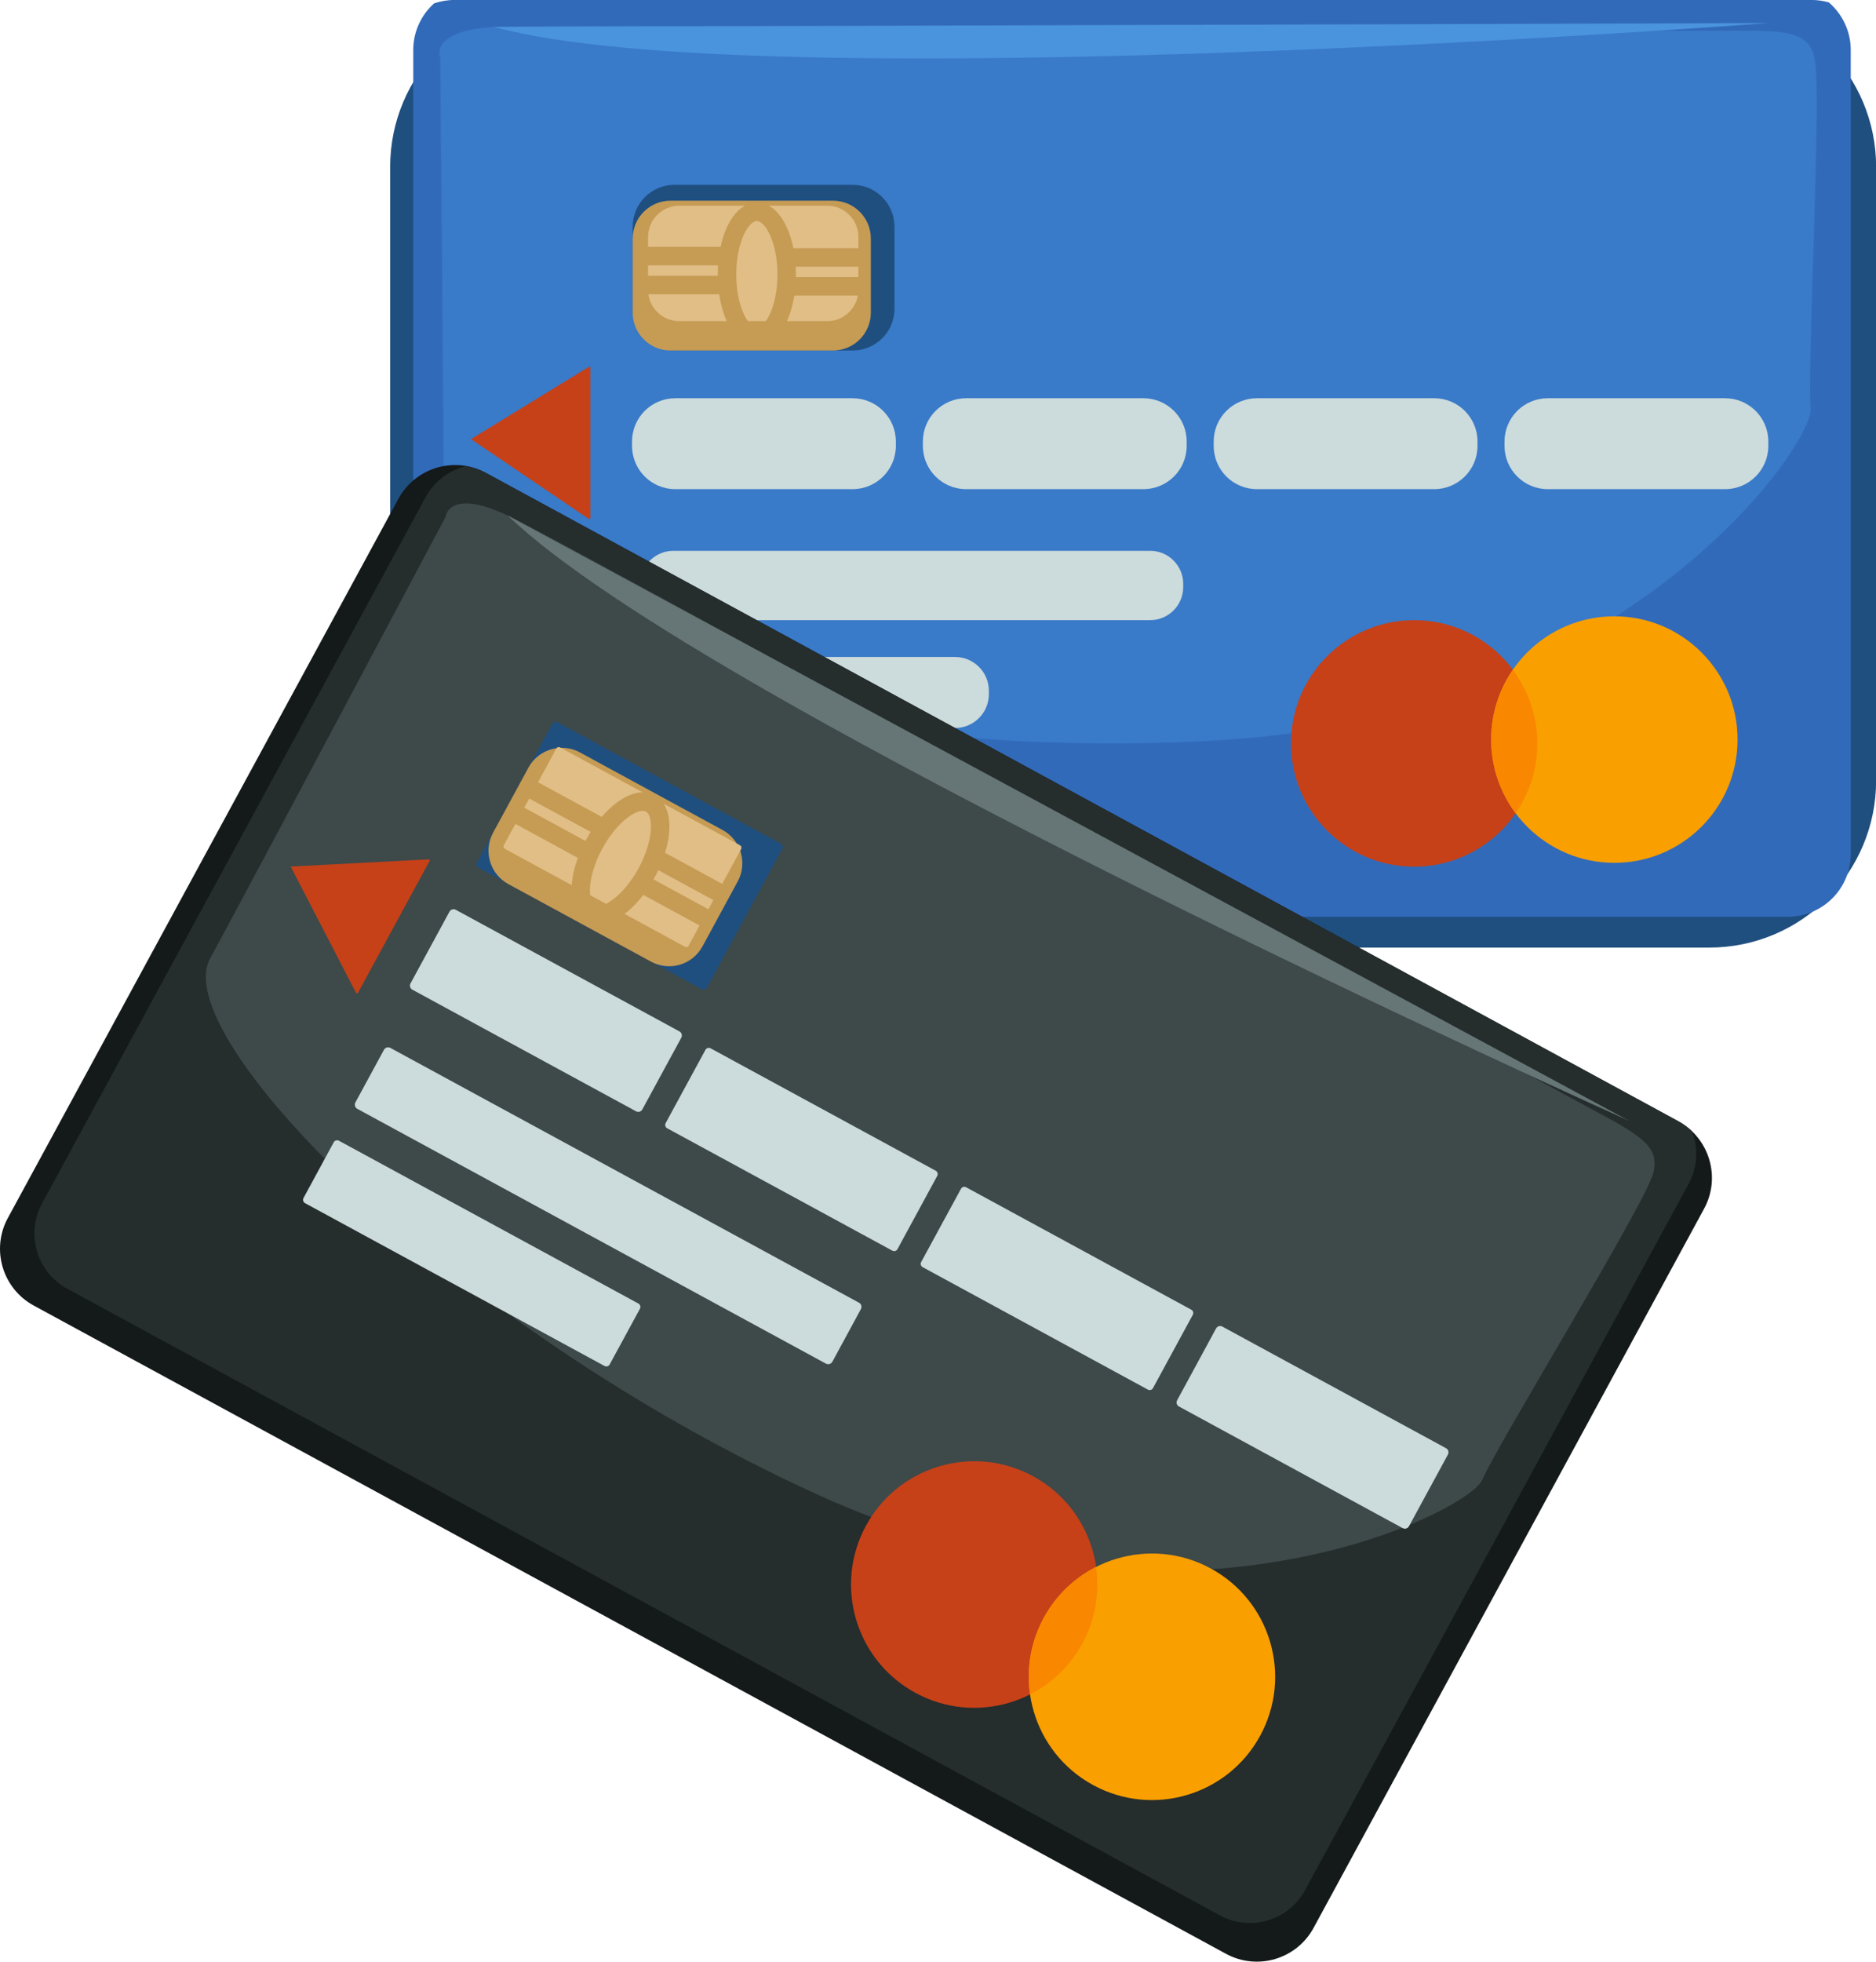
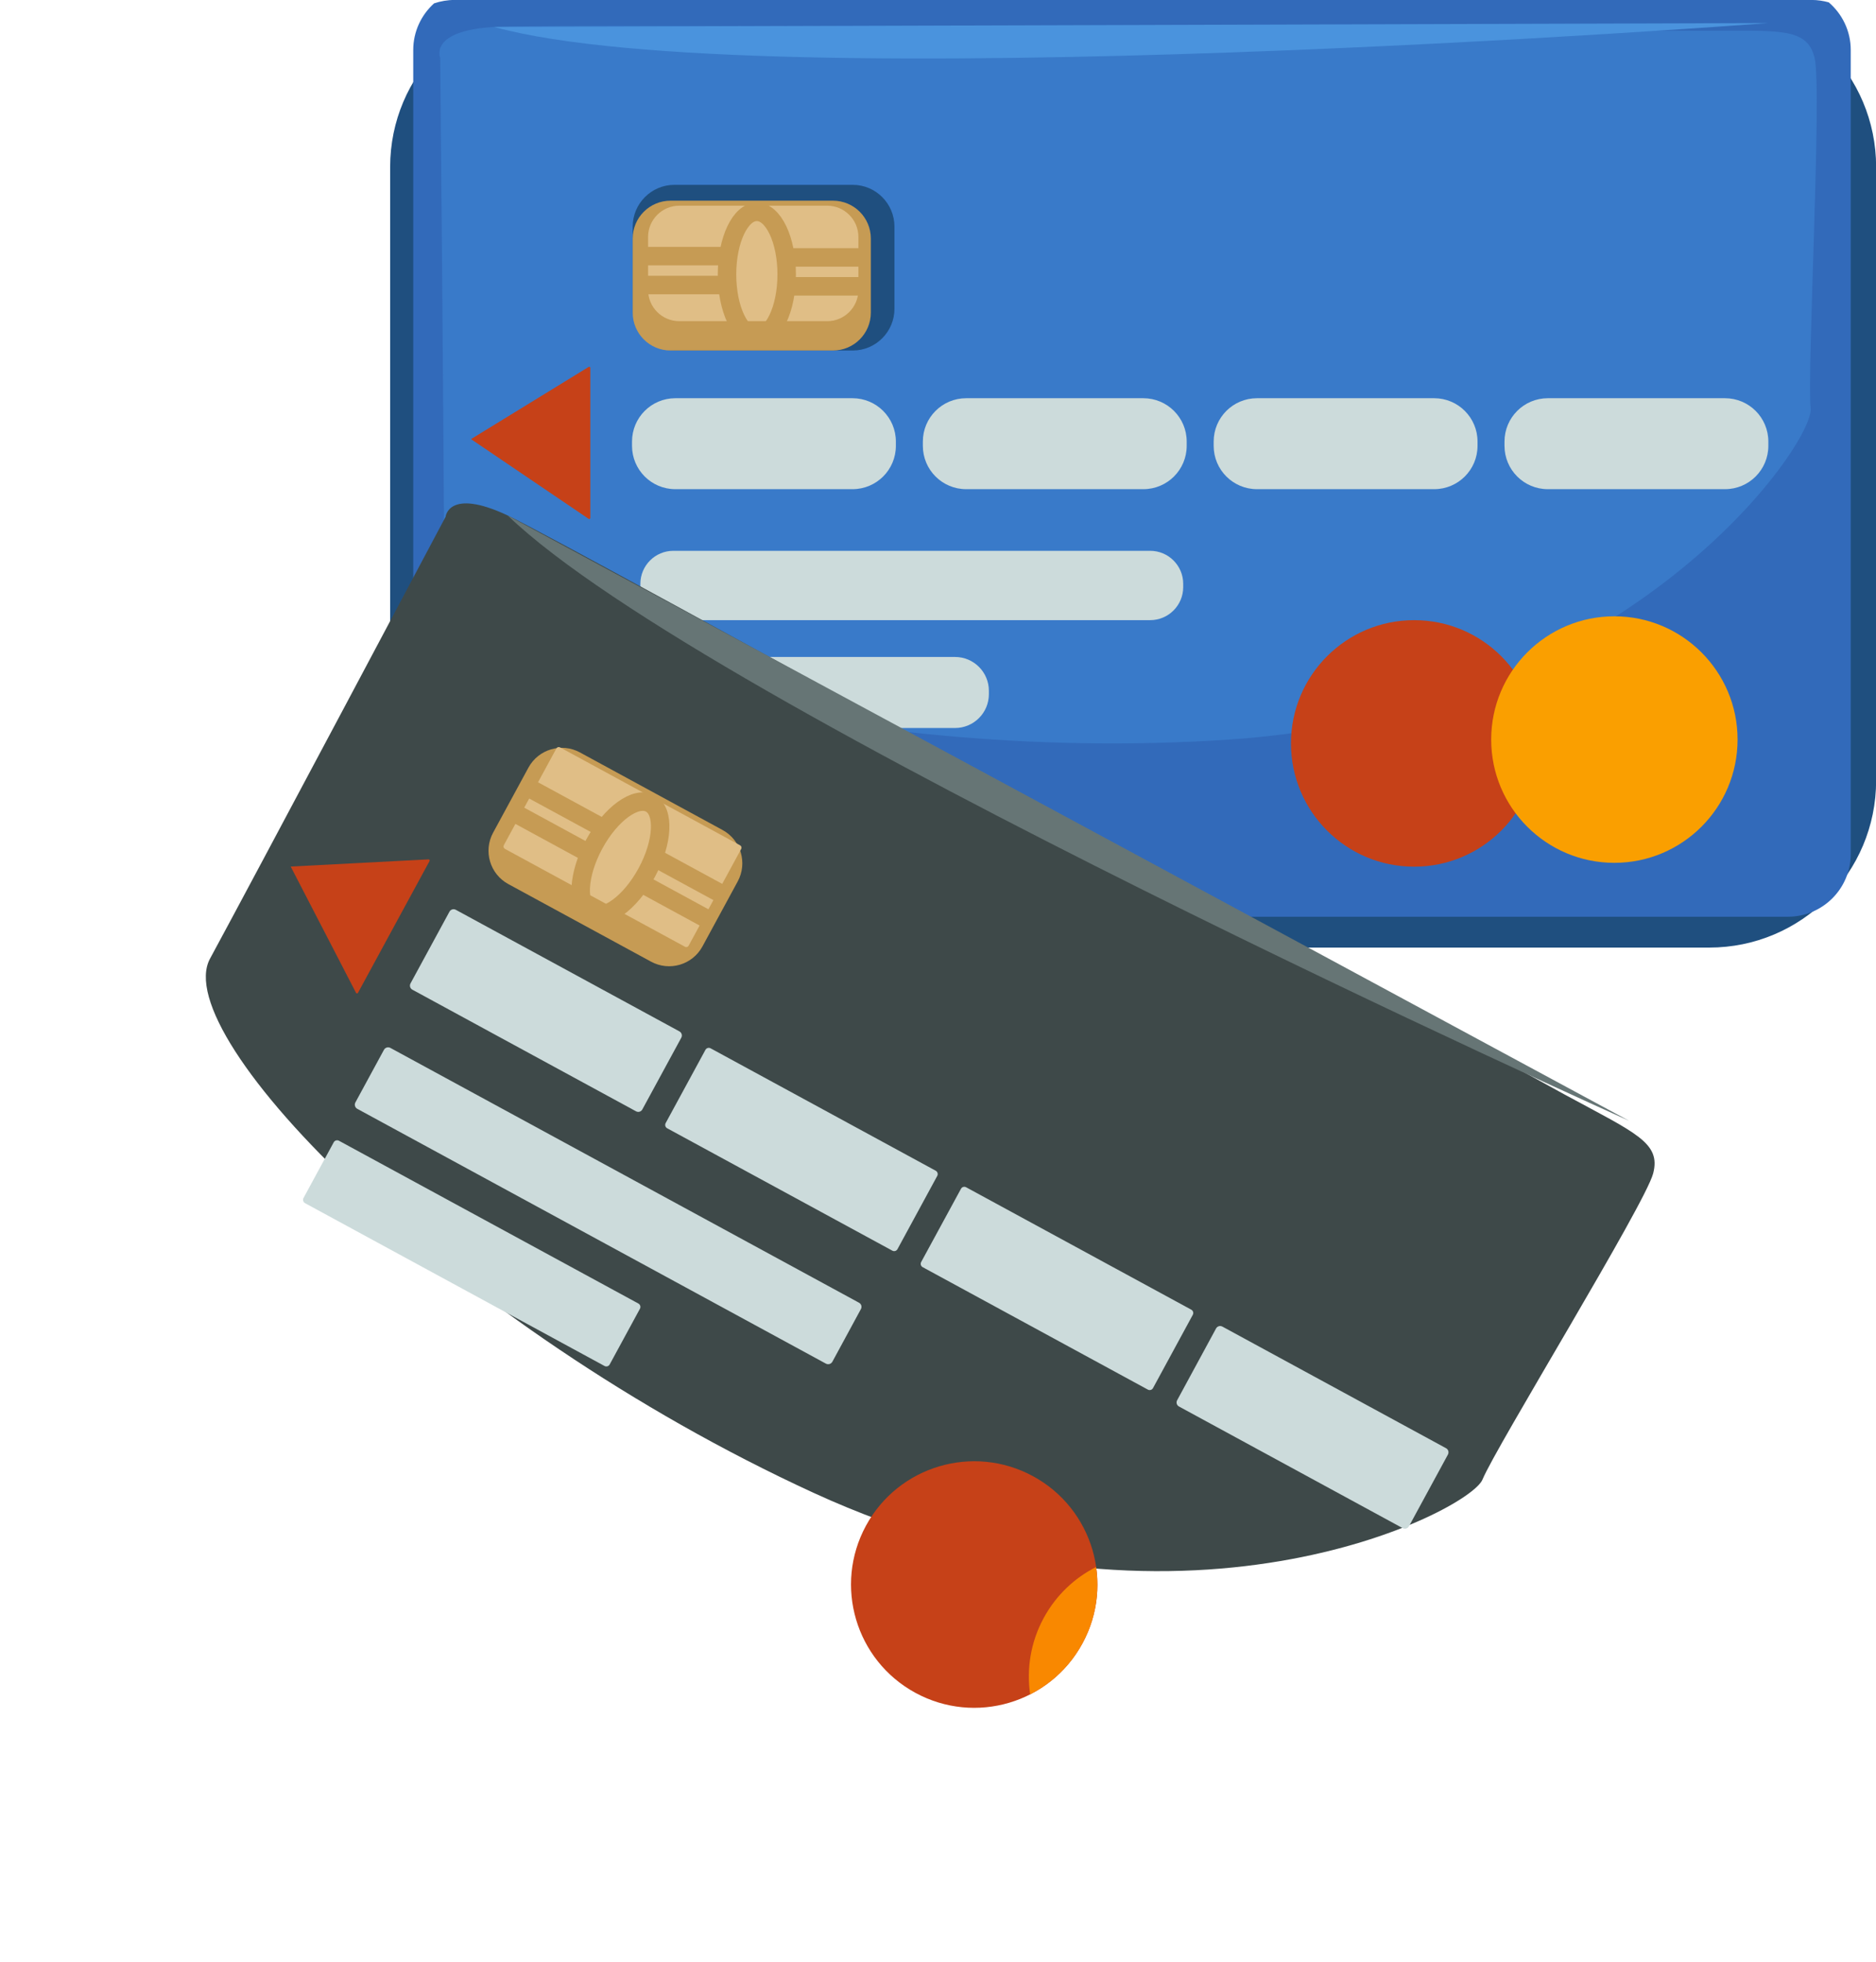
<svg xmlns="http://www.w3.org/2000/svg" height="173.2" preserveAspectRatio="xMidYMid meet" version="1.0" viewBox="0.0 -0.0 165.7 173.2" width="165.7" zoomAndPan="magnify">
  <defs>
    <clipPath id="a">
      <path d="M 34 0 L 165.711 0 L 165.711 84 L 34 84 Z M 34 0" />
    </clipPath>
    <clipPath id="b">
      <path d="M 0 41 L 152 41 L 152 173.16 L 0 173.16 Z M 0 41" />
    </clipPath>
  </defs>
  <g>
    <g clip-path="url(#a)">
      <path d="M 150.969 83.645 L 49.203 83.645 C 41.062 83.645 34.461 77.043 34.461 68.898 L 34.461 14.738 C 34.461 6.598 41.062 -0.004 49.203 -0.004 L 150.969 -0.004 C 159.109 -0.004 165.711 6.598 165.711 14.742 L 165.711 68.898 C 165.711 77.043 159.109 83.645 150.969 83.645" fill="#1f4f7f" />
    </g>
    <g>
      <path d="M 40.156 -0.004 C 39.52 -0.004 38.91 0.105 38.34 0.297 C 37.215 1.312 36.5 2.781 36.5 4.414 L 36.5 75.375 C 36.5 78.441 38.984 80.922 42.047 80.922 L 157.918 80.922 C 160.984 80.922 163.469 78.441 163.469 75.375 L 163.469 4.414 C 163.469 2.73 162.711 1.223 161.527 0.207 C 161.043 0.074 160.539 -0.004 160.016 -0.004 L 40.156 -0.004" fill="#326aba" />
    </g>
    <g>
      <path d="M 38.883 5.098 C 38.883 5.098 39.223 41.48 39.223 49.301 C 39.223 57.121 73.223 67.664 108.586 65.281 C 143.949 62.902 160.273 39.102 159.93 36.039 C 159.59 32.98 160.949 7.816 160.273 5.098 C 159.59 2.379 157.211 2.719 150.07 2.719 C 142.93 2.719 49.422 2.035 43.641 2.379 C 37.859 2.719 38.883 5.098 38.883 5.098" fill="#397ac9" />
    </g>
    <g>
      <path d="M 43.641 2.379 L 156.191 2.035 C 156.191 2.035 67.102 8.84 43.641 2.379" fill="#4a93dd" />
    </g>
    <g>
      <path d="M 75.301 43.18 L 59.648 43.18 C 57.535 43.18 55.824 41.469 55.824 39.355 L 55.824 38.977 C 55.824 36.863 57.535 35.152 59.648 35.152 L 75.301 35.152 C 77.414 35.152 79.129 36.863 79.129 38.977 L 79.129 39.355 C 79.129 41.469 77.414 43.18 75.301 43.18" fill="#ccdbdb" />
    </g>
    <g>
      <path d="M 100.988 43.18 L 85.336 43.18 C 83.223 43.18 81.512 41.469 81.512 39.355 L 81.512 38.977 C 81.512 36.863 83.223 35.152 85.336 35.152 L 100.988 35.152 C 103.102 35.152 104.816 36.863 104.816 38.977 L 104.816 39.355 C 104.816 41.469 103.102 43.18 100.988 43.18" fill="#ccdbdb" />
    </g>
    <g>
      <path d="M 126.68 43.18 L 111.023 43.18 C 108.91 43.18 107.199 41.469 107.199 39.355 L 107.199 38.977 C 107.199 36.863 108.91 35.152 111.023 35.152 L 126.68 35.152 C 128.789 35.152 130.504 36.863 130.504 38.977 L 130.504 39.355 C 130.504 41.469 128.789 43.18 126.68 43.18" fill="#ccdbdb" />
    </g>
    <g>
      <path d="M 152.363 43.18 L 136.711 43.18 C 134.602 43.18 132.887 41.469 132.887 39.355 L 132.887 38.977 C 132.887 36.863 134.602 35.152 136.711 35.152 L 152.363 35.152 C 154.48 35.152 156.191 36.863 156.191 38.977 L 156.191 39.355 C 156.191 41.469 154.48 43.18 152.363 43.18" fill="#ccdbdb" />
    </g>
    <g>
      <path d="M 52.141 32.473 L 52.141 45.719 C 52.141 45.797 52.055 45.844 51.988 45.797 L 41.602 38.762 L 51.992 32.391 C 52.059 32.352 52.141 32.398 52.141 32.473" fill="#c64118" />
    </g>
    <g>
      <path d="M 101.59 54.742 L 59.477 54.742 C 57.867 54.742 56.562 53.438 56.562 51.824 L 56.562 51.535 C 56.562 49.926 57.867 48.621 59.477 48.621 L 101.59 48.621 C 103.199 48.621 104.508 49.926 104.508 51.535 L 104.508 51.824 C 104.508 53.438 103.199 54.742 101.59 54.742" fill="#ccdbdb" />
    </g>
    <g>
      <path d="M 84.355 64.262 L 59.551 64.262 C 57.898 64.262 56.562 62.926 56.562 61.273 L 56.562 60.98 C 56.562 59.328 57.898 57.992 59.551 57.992 L 84.355 57.992 C 86.004 57.992 87.344 59.328 87.344 60.98 L 87.344 61.273 C 87.344 62.926 86.004 64.262 84.355 64.262" fill="#ccdbdb" />
    </g>
    <g>
      <path d="M 75.316 30.941 L 59.57 30.941 C 57.535 30.941 55.883 29.289 55.883 27.254 L 55.883 20.008 C 55.883 17.969 57.535 16.316 59.57 16.316 L 75.316 16.316 C 77.352 16.316 79.004 17.969 79.004 20.008 L 79.004 27.254 C 79.004 29.289 77.352 30.941 75.316 30.941" fill="#1f4f7f" />
    </g>
    <g>
      <path d="M 73.574 30.941 L 59.227 30.941 C 57.379 30.941 55.883 29.441 55.883 27.594 L 55.883 21.059 C 55.883 19.211 57.379 17.715 59.227 17.715 L 73.574 17.715 C 75.422 17.715 76.918 19.211 76.918 21.059 L 76.918 27.594 C 76.918 29.441 75.422 30.941 73.574 30.941" fill="#c69b54" />
    </g>
    <g>
      <path d="M 73.059 28.352 L 60.004 28.352 C 58.477 28.352 57.242 27.117 57.242 25.594 L 57.242 20.918 C 57.242 19.395 58.477 18.156 60.004 18.156 L 73.059 18.156 C 74.582 18.156 75.82 19.395 75.82 20.918 L 75.82 25.594 C 75.82 27.117 74.582 28.352 73.059 28.352" fill="#e0be86" />
    </g>
    <path d="M 694.844 1489.373 C 694.844 1458.827 683.047 1434.1 668.477 1434.1 C 653.945 1434.1 642.148 1458.827 642.148 1489.373 C 642.148 1519.881 653.945 1544.608 668.477 1544.608 C 683.047 1544.608 694.844 1519.881 694.844 1489.373 Z M 694.844 1489.373" fill="none" stroke="#c69b54" stroke-miterlimit="10" stroke-width="16.315" transform="matrix(.1 0 0 -.1 0 173.16)" />
    <path d="M 567.305 1505.506 L 642.148 1505.506" fill="none" stroke="#c69b54" stroke-miterlimit="10" stroke-width="16.315" transform="matrix(.1 0 0 -.1 0 173.16)" />
    <path d="M 569.023 1479.998 L 643.828 1479.998" fill="none" stroke="#c69b54" stroke-miterlimit="10" stroke-width="16.315" transform="matrix(.1 0 0 -.1 0 173.16)" />
    <path d="M 693.125 1504.373 L 767.93 1504.373" fill="none" stroke="#c69b54" stroke-miterlimit="10" stroke-width="16.315" transform="matrix(.1 0 0 -.1 0 173.16)" />
    <path d="M 694.844 1478.866 L 759.375 1478.866" fill="none" stroke="#c69b54" stroke-miterlimit="10" stroke-width="16.315" transform="matrix(.1 0 0 -.1 0 173.16)" />
    <g>
      <path d="M 135.789 65.621 C 135.789 71.633 130.918 76.504 124.906 76.504 C 118.898 76.504 114.027 71.633 114.027 65.621 C 114.027 59.613 118.898 54.742 124.906 54.742 C 130.918 54.742 135.789 59.613 135.789 65.621" fill="#c64118" />
    </g>
    <g>
      <path d="M 153.473 65.281 C 153.473 71.293 148.598 76.164 142.59 76.164 C 136.578 76.164 131.711 71.293 131.711 65.281 C 131.711 59.273 136.578 54.402 142.59 54.402 C 148.598 54.402 153.473 59.273 153.473 65.281" fill="#fa9f00" />
    </g>
    <g>
-       <path d="M 131.711 65.281 C 131.711 67.723 132.52 69.965 133.875 71.781 C 135.082 70.027 135.789 67.91 135.789 65.621 C 135.789 63.184 134.977 60.941 133.621 59.125 C 132.418 60.879 131.711 62.996 131.711 65.281" fill="#f98800" />
-     </g>
+       </g>
    <g clip-path="url(#b)">
-       <path d="M 108.293 172.469 L 2.977 115.242 C 0.215 113.738 -0.809 110.281 0.691 107.52 L 35.191 44.027 C 36.691 41.266 40.148 40.242 42.914 41.742 L 148.23 98.969 C 150.992 100.473 152.02 103.93 150.516 106.695 L 116.02 170.184 C 114.516 172.945 111.059 173.969 108.293 172.469" fill="#141919" />
-     </g>
+       </g>
    <g>
-       <path d="M 42.914 41.742 C 42.355 41.441 41.77 41.246 41.176 41.141 C 39.699 41.496 38.375 42.445 37.594 43.883 L 3.711 106.23 C 2.25 108.926 3.246 112.293 5.938 113.758 L 107.75 169.078 C 110.441 170.539 113.812 169.543 115.273 166.852 L 149.152 104.5 C 149.957 103.02 150.016 101.336 149.457 99.875 C 149.098 99.527 148.691 99.219 148.23 98.969 L 42.914 41.742" fill="#252d2d" />
-     </g>
+       </g>
    <g>
      <path d="M 39.359 45.617 C 39.359 45.617 22.285 77.746 18.551 84.621 C 14.82 91.492 39.664 116.988 71.871 131.781 C 104.078 146.57 129.785 133.449 130.945 130.598 C 132.109 127.75 145.32 106.289 146.02 103.574 C 146.723 100.859 144.469 100.02 138.191 96.613 C 131.918 93.203 50.082 47.961 44.84 45.5 C 39.598 43.039 39.359 45.617 39.359 45.617" fill="#3e4949" />
    </g>
    <g>
      <path d="M 44.84 45.5 L 143.895 98.938 C 143.895 98.938 62.371 62.379 44.84 45.5" fill="#667575" />
    </g>
    <g>
      <path d="M 56.18 98.098 L 36.426 87.363 C 36.223 87.258 36.152 87.008 36.258 86.809 L 39.699 80.477 C 39.809 80.273 40.059 80.203 40.258 80.309 L 60.012 91.043 C 60.211 91.152 60.285 91.402 60.176 91.602 L 56.734 97.934 C 56.629 98.133 56.379 98.207 56.18 98.098" fill="#ccdbdb" />
    </g>
    <g>
      <path d="M 78.816 110.398 L 58.926 99.594 C 58.766 99.504 58.707 99.301 58.793 99.141 L 62.309 92.672 C 62.395 92.508 62.598 92.449 62.762 92.535 L 82.652 103.344 C 82.812 103.434 82.871 103.637 82.785 103.797 L 79.27 110.266 C 79.18 110.43 78.98 110.488 78.816 110.398" fill="#ccdbdb" />
    </g>
    <g>
      <path d="M 101.387 122.664 L 81.496 111.855 C 81.336 111.77 81.277 111.566 81.363 111.402 L 84.879 104.938 C 84.969 104.773 85.168 104.715 85.332 104.801 L 105.223 115.609 C 105.383 115.695 105.445 115.898 105.355 116.062 L 101.84 122.531 C 101.754 122.691 101.551 122.754 101.387 122.664" fill="#ccdbdb" />
    </g>
    <g>
      <path d="M 123.891 134.891 L 104.137 124.156 C 103.938 124.051 103.863 123.801 103.973 123.602 L 107.41 117.266 C 107.52 117.066 107.77 116.992 107.969 117.102 L 127.723 127.836 C 127.926 127.945 127.996 128.195 127.891 128.395 L 124.449 134.727 C 124.34 134.926 124.09 135 123.891 134.891" fill="#ccdbdb" />
    </g>
    <g>
      <path d="M 37.941 76.004 L 31.617 87.641 C 31.578 87.707 31.48 87.707 31.445 87.637 L 25.676 76.492 L 37.848 75.859 C 37.926 75.855 37.977 75.938 37.941 76.004" fill="#c64118" />
    </g>
    <g>
      <path d="M 72.949 120.371 L 31.559 97.879 C 31.355 97.77 31.281 97.516 31.391 97.312 L 33.914 92.668 C 34.023 92.465 34.281 92.391 34.48 92.5 L 75.871 114.992 C 76.078 115.102 76.152 115.355 76.039 115.559 L 73.52 120.203 C 73.41 120.406 73.152 120.48 72.949 120.371" fill="#ccdbdb" />
    </g>
    <g>
      <path d="M 53.395 120.578 L 26.945 106.207 C 26.781 106.117 26.719 105.91 26.809 105.746 L 29.477 100.832 C 29.566 100.668 29.773 100.609 29.938 100.695 L 56.387 115.066 C 56.551 115.156 56.613 115.363 56.523 115.527 L 53.852 120.441 C 53.766 120.605 53.559 120.668 53.395 120.578" fill="#ccdbdb" />
    </g>
    <g>
-       <path d="M 62 87.328 L 42.234 76.59 C 42.082 76.508 42.027 76.316 42.109 76.164 L 48.789 63.871 C 48.871 63.719 49.062 63.66 49.215 63.742 L 68.98 74.484 C 69.133 74.566 69.188 74.758 69.105 74.91 L 62.426 87.203 C 62.344 87.355 62.152 87.414 62 87.328" fill="#1f4f7f" />
-     </g>
+       </g>
    <g>
      <path d="M 57.504 84.887 L 44.898 78.039 C 43.273 77.156 42.672 75.125 43.555 73.5 L 46.676 67.758 C 47.559 66.137 49.59 65.535 51.215 66.414 L 63.82 73.266 C 65.441 74.148 66.043 76.18 65.16 77.805 L 62.043 83.547 C 61.16 85.168 59.129 85.77 57.504 84.887" fill="#c69b54" />
    </g>
    <g>
      <path d="M 60.504 83.574 L 44.594 74.93 C 44.48 74.867 44.438 74.727 44.5 74.609 L 49.145 66.066 C 49.207 65.953 49.348 65.91 49.465 65.973 L 65.371 74.617 C 65.484 74.68 65.527 74.82 65.469 74.934 L 60.824 83.48 C 60.762 83.594 60.617 83.637 60.504 83.574" fill="#e0be86" />
    </g>
    <path d="M 571.172 961.248 C 556.602 934.452 534.414 918.358 521.602 925.311 C 508.828 932.225 510.273 959.608 524.844 986.444 C 539.414 1013.241 561.602 1029.334 574.375 1022.381 C 587.188 1015.467 585.742 988.084 571.172 961.248 Z M 571.172 961.248" fill="none" stroke="#c69b54" stroke-miterlimit="10" stroke-width="16.315" transform="matrix(.1 0 0 -.1 0 173.16)" />
    <path d="M 466.836 1036.327 L 532.578 1000.623" fill="none" stroke="#c69b54" stroke-miterlimit="10" stroke-width="16.315" transform="matrix(.1 0 0 -.1 0 173.16)" />
    <path d="M 456.133 1013.123 L 521.875 977.381" fill="none" stroke="#c69b54" stroke-miterlimit="10" stroke-width="16.315" transform="matrix(.1 0 0 -.1 0 173.16)" />
    <path d="M 576.836 975.272 L 642.578 939.569" fill="none" stroke="#c69b54" stroke-miterlimit="10" stroke-width="16.315" transform="matrix(.1 0 0 -.1 0 173.16)" />
    <path d="M 566.133 952.069 L 622.891 921.209" fill="none" stroke="#c69b54" stroke-miterlimit="10" stroke-width="16.315" transform="matrix(.1 0 0 -.1 0 173.16)" />
    <g>
      <path d="M 95.609 145.066 C 92.742 150.348 86.137 152.301 80.855 149.43 C 75.574 146.562 73.621 139.957 76.488 134.676 C 79.359 129.395 85.965 127.441 91.246 130.309 C 96.527 133.18 98.48 139.785 95.609 145.066" fill="#c64118" />
    </g>
    <g>
-       <path d="M 111.309 153.211 C 108.441 158.488 101.836 160.445 96.555 157.574 C 91.273 154.707 89.32 148.098 92.188 142.82 C 95.055 137.539 101.664 135.586 106.945 138.453 C 112.223 141.324 114.18 147.93 111.309 153.211" fill="#fa9f00" />
-     </g>
+       </g>
    <g>
      <path d="M 92.188 142.82 C 91.023 144.965 90.664 147.32 90.988 149.562 C 92.887 148.598 94.52 147.074 95.609 145.066 C 96.777 142.926 97.133 140.562 96.809 138.324 C 94.914 139.285 93.281 140.809 92.188 142.82" fill="#f98800" />
    </g>
  </g>
</svg>